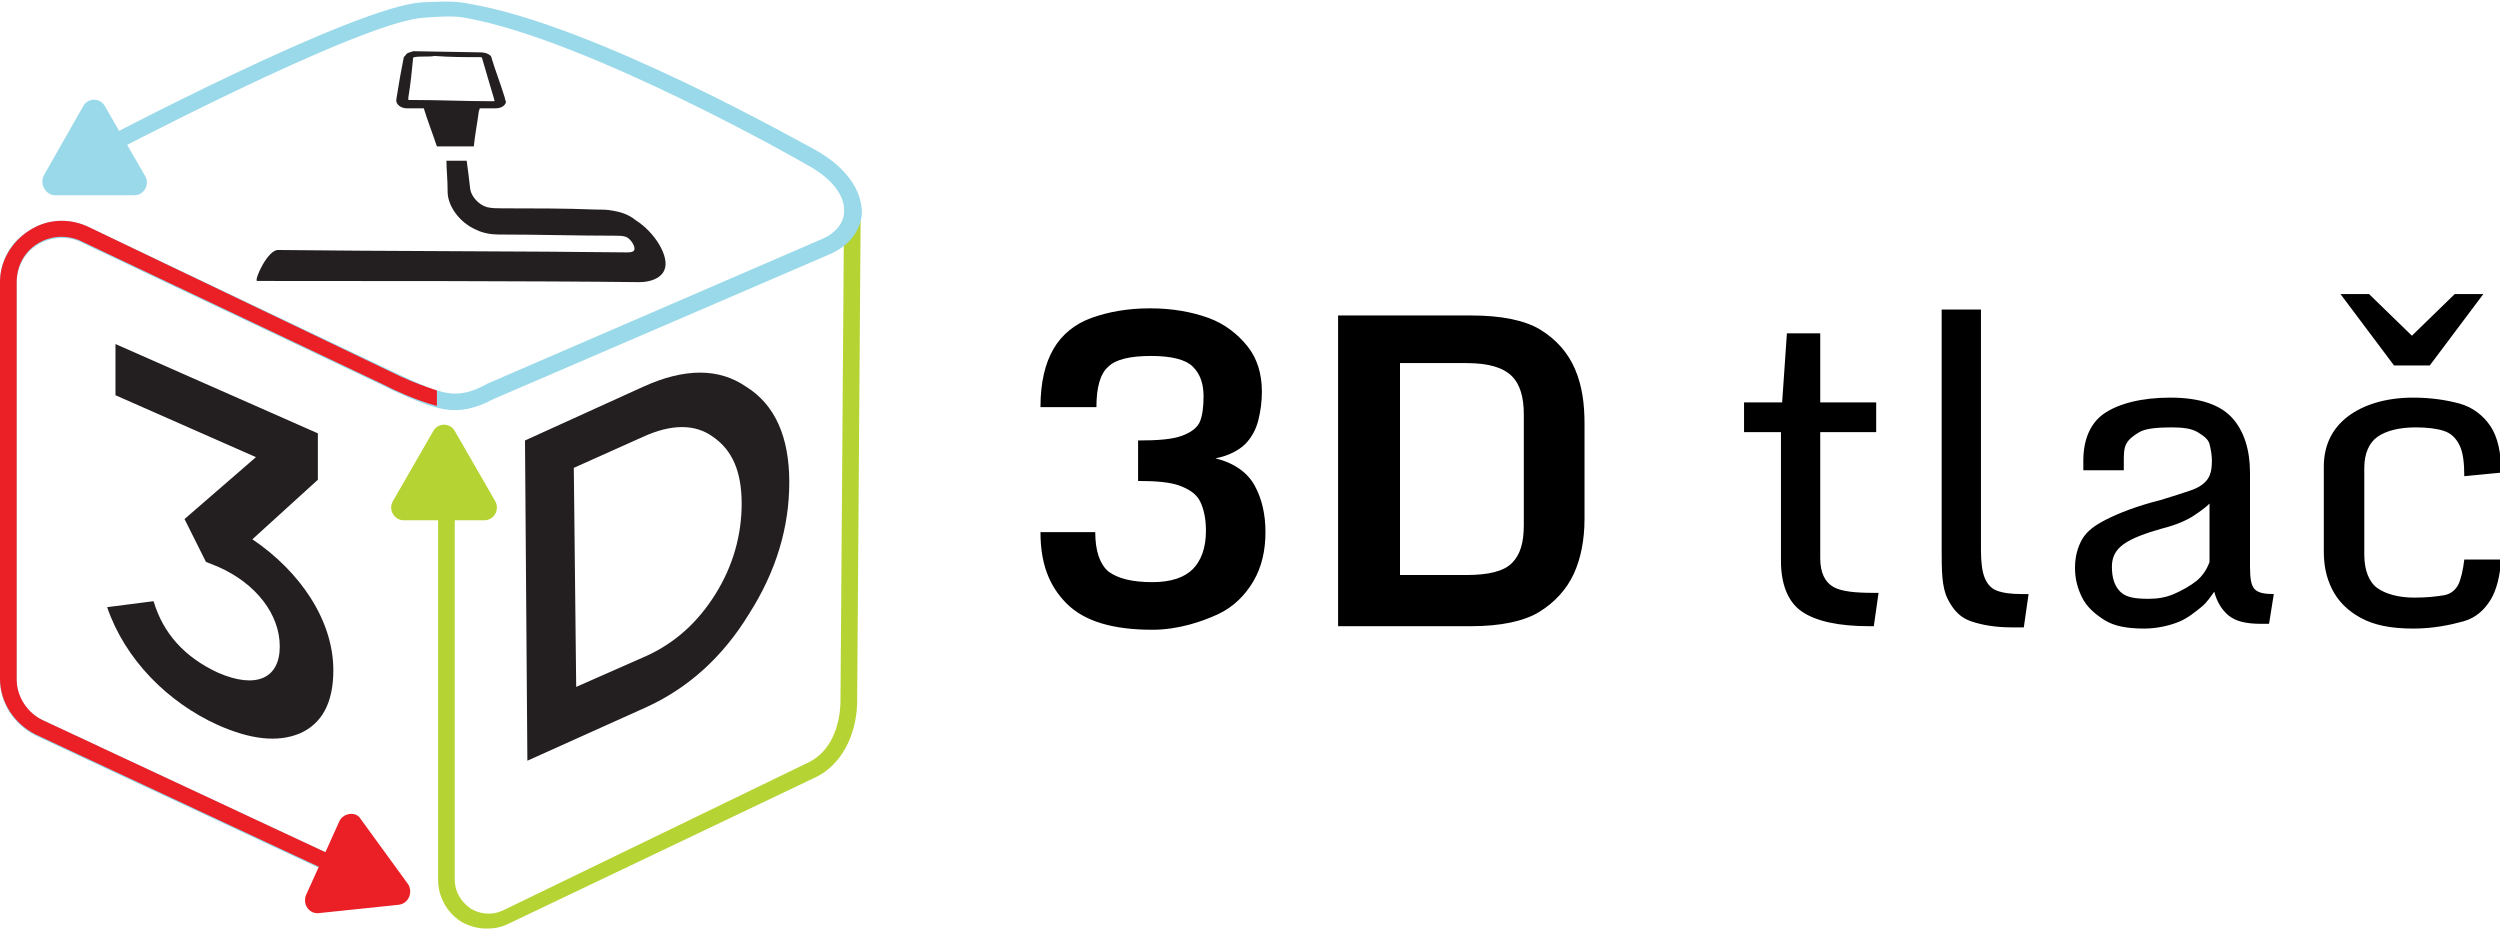
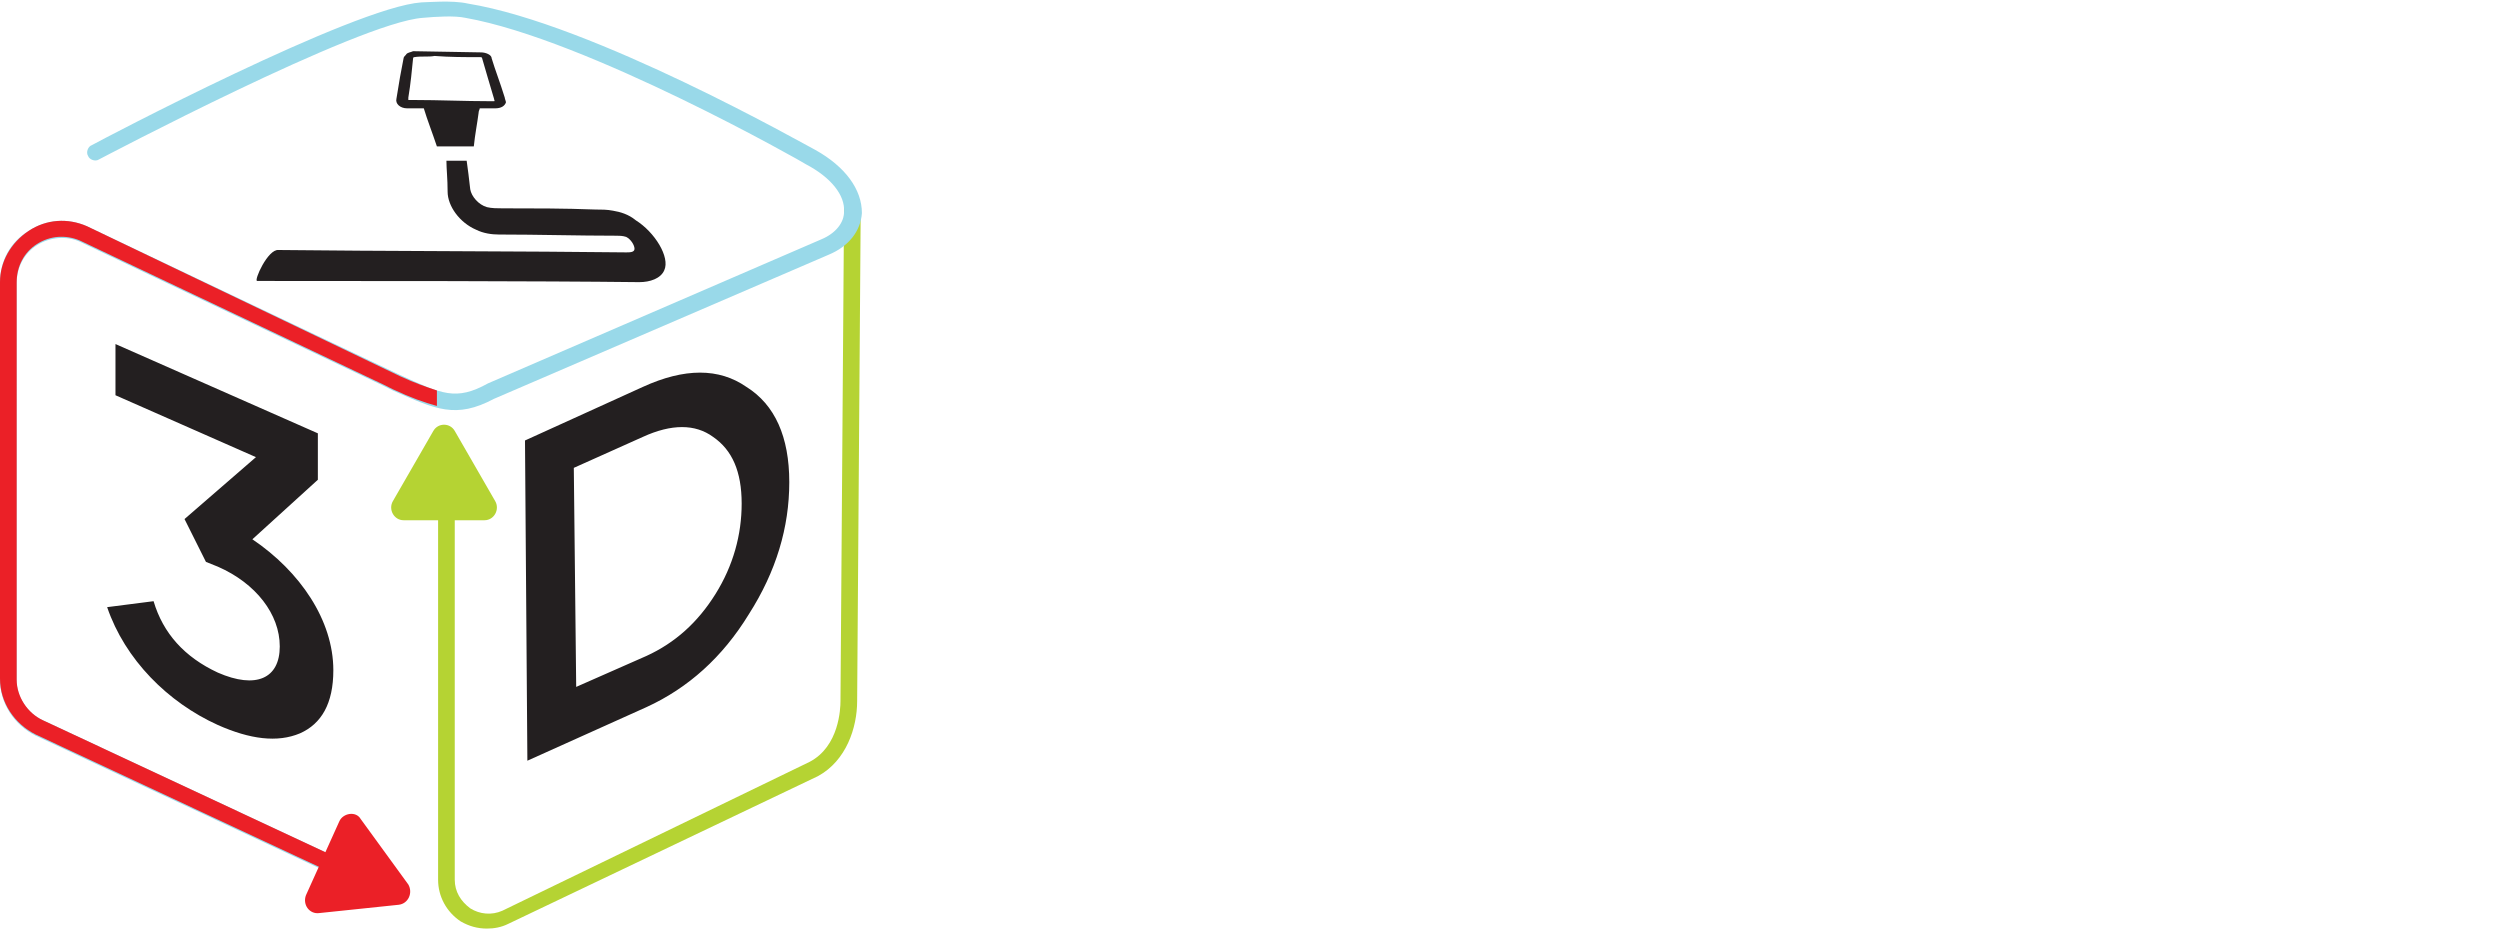
<svg xmlns="http://www.w3.org/2000/svg" version="1.1" id="Layer_1" x="0" y="0" viewBox="0 0 210 78" style="enable-background:new 0 0 210 78" xml:space="preserve">
  <style>.st0{fill:#b5d333}.st1{fill:#99d9e9}.st2{fill:#eb2027}.st3{fill:#231f20}</style>
  <path class="st0" d="M40.9 78c-.8 0-1.5-.2-2.2-.6-1.2-.8-1.9-2.1-1.9-3.5V43.3c0-.4.3-.7.7-.7s.7.3.7.7v30.6c0 1 .5 1.8 1.3 2.4.8.5 1.8.6 2.7.2L68 64c2.5-1.3 2.6-4.5 2.6-5.1l.3-41.4c0-.4.3-.7.7-.7.4 0 .7.3.7.7L72 58.9c0 2.2-.9 5-3.3 6.3l-26 12.4c-.6.3-1.2.4-1.8.4z" />
  <path class="st1" d="M30.7 74.7c-.1 0-.2 0-.3-.1L3 61.8c-1.8-.9-3-2.7-3-4.7V23.7c0-1.8.9-3.4 2.4-4.3 1.5-1 3.3-1.1 4.9-.4l26.3 12.5c3.5 1.6 4.7 2.2 7.4.7l28-12.1c1.2-.5 1.9-1.4 1.9-2.3.1-1.4-1.1-2.9-3.2-4-.1-.1-18.4-10.5-28.6-12.3-.9-.2-2.5-.1-3.6 0-5.4.4-27 11.8-27.2 11.9-.3.2-.8 0-.9-.3-.2-.3 0-.8.3-.9.9-.5 22-11.6 27.7-12 .4 0 2.6-.2 3.9.1C49.8 2 67.7 12.2 68.5 12.6c2.5 1.4 3.9 3.3 3.9 5.3-.1 1.5-1.1 2.8-2.8 3.5L41.5 33.5c-3.2 1.7-4.9.9-8.5-.7l-.8-.4L6.7 20.3c-1.1-.5-2.5-.4-3.6.3s-1.7 1.9-1.7 3.2v33.3c0 1.5.9 2.8 2.2 3.4L31 73.3c.3.2.5.6.3.9-.1.3-.4.5-.6.5z" />
  <path class="st2" d="M36.7 32.8c-.9-.3-1.8-.6-3.1-1.2L7.3 19c-1.6-.7-3.4-.6-4.9.4C.9 20.4 0 22 0 23.7V57c0 2 1.2 3.8 3 4.7l27.4 12.8c.1 0 .2.1.3.1.3 0 .5-.2.6-.4.2-.3 0-.8-.3-.9L3.6 60.5c-1.3-.6-2.2-2-2.2-3.4V23.7c0-1.3.6-2.5 1.7-3.2 1.1-.7 2.4-.8 3.6-.3l25.5 12.1.8.4c1.5.7 2.6 1.1 3.7 1.4v-1.3z" />
-   <path class="st1" d="M3.7 14.7 7 8.9c.4-.7 1.4-.7 1.8 0l3.4 5.9c.4.7-.1 1.6-.9 1.6H4.5c-.7-.1-1.2-1-.8-1.7z" />
  <path class="st2" d="m33.5 76-6.7.7c-.8.1-1.4-.7-1.1-1.5l2.8-6.2c.3-.7 1.4-.9 1.8-.2l4 5.5c.4.7 0 1.6-.8 1.7z" />
  <path class="st0" d="m38.2 36.2 3.4 5.9c.4.7-.1 1.6-.9 1.6h-6.8c-.8 0-1.3-.9-.9-1.6l3.4-5.9c.4-.7 1.4-.7 1.8 0z" />
  <path class="st3" d="M21.2 45.3c4 2.7 6.8 6.8 6.8 11 0 2.8-1 4.5-2.8 5.3-1.9.8-4.2.5-6.9-.7C14.1 59 10.5 55.4 9 51l3.9-.5c.8 2.7 2.6 4.7 5.4 6 3.2 1.4 5.2.5 5.2-2.2s-2-5.3-5.2-6.7l-1-.4-1.8-3.6 6-5.2-11.8-5.2v-4.3l17 7.5v3.9l-5.5 5zM54 32.5c3.5-1.6 6.4-1.6 8.7 0 2.4 1.5 3.6 4.2 3.6 8s-1.1 7.5-3.4 11.1c-2.2 3.6-5.1 6.2-8.6 7.8l-10 4.5-.2-26.9 9.9-4.5zm.3 22.6c2.4-1.1 4.3-2.8 5.8-5.2 1.5-2.4 2.2-5 2.2-7.6 0-2.7-.8-4.5-2.4-5.6-1.5-1.1-3.5-1.1-5.9 0l-5.8 2.6.2 18.4 5.9-2.6zM34.7 4.3l5.7.1c.4 0 .9.2.9.5.3 1 .7 2 1.1 3.3 0 .1.1.3.1.4-.1.3-.4.5-.9.5h-1.3c0 .1-.1.2-.1.4-.1.8-.3 1.8-.4 2.8h-3.1c-.4-1.2-.8-2.2-1.1-3.2h-1.4c-.6 0-1-.4-.9-.8.2-1.3.4-2.4.6-3.4 0-.1.1-.2.2-.3.1-.2.4-.2.6-.3zm.1.5c-.1 0-.1.1-.1.1-.1 1-.2 2.1-.4 3.3v.2h.5c2.1 0 4.2.1 6.3.1h.4c.1 0 0-.1 0-.2-.4-1.3-.7-2.4-1-3.4 0-.1-.1-.1-.2-.1-1.3 0-2.5 0-3.8-.1-.5.1-1.1 0-1.7.1zM37.5 13.5h1.7c.1.7.2 1.5.3 2.4.1.6.7 1.3 1.4 1.5.4.1.9.1 1.3.1 2.6 0 5.2 0 7.8.1.5 0 1 0 1.5.1.6.1 1.3.3 1.9.8 1.6 1 2.9 3.1 2.4 4.2-.3.7-1.2 1-2.1 1-8.5-.1-23.3-.1-32.1-.1-.3 0 .9-2.7 1.8-2.6 8.1.1 21.4.1 29.2.2.3 0 .7 0 .7-.3s-.3-.8-.7-1c-.3-.1-.6-.1-.8-.1-3.3 0-6.6-.1-9.9-.1-.6 0-1.3-.1-1.9-.4-1.4-.6-2.4-2-2.4-3.2 0-1.1-.1-1.9-.1-2.6z" />
  <g>
-     <path d="M96.8 52.9c-3.3 0-5.7-.7-7.2-2.2s-2.2-3.4-2.2-6H92c0 1.6.4 2.7 1.1 3.3.8.6 2 .9 3.7.9 1.6 0 2.7-.4 3.4-1.1s1.1-1.8 1.1-3.2c0-1.1-.2-1.9-.5-2.5s-.9-1-1.7-1.3-2-.4-3.5-.4V37c1.7 0 2.9-.1 3.7-.4s1.3-.7 1.5-1.2.3-1.2.3-2.1c0-1.1-.3-1.9-.9-2.5s-1.8-.9-3.5-.9c-1.8 0-3 .3-3.6.9-.7.6-1 1.8-1 3.4h-4.7c0-2.1.4-3.7 1.1-4.9s1.8-2.1 3.2-2.6c1.4-.5 3-.8 4.9-.8 1.9 0 3.5.3 4.9.8s2.5 1.4 3.3 2.4 1.2 2.3 1.2 3.8c0 .8-.1 1.6-.3 2.4s-.6 1.5-1.1 2-1.4 1-2.5 1.2c1.6.4 2.7 1.2 3.3 2.3s.9 2.4.9 3.9-.3 2.9-1 4.1-1.7 2.2-3 2.8-3.3 1.3-5.5 1.3zM112.4 52.4V26.5h11.2c2.5 0 4.5.4 5.8 1.2s2.3 1.9 2.9 3.3.8 2.9.8 4.6v8c0 1.7-.3 3.3-.9 4.6s-1.6 2.4-2.9 3.2-3.3 1.2-5.7 1.2h-11.2zm5.2-4.1h5.6c1.8 0 3.1-.3 3.8-1s1-1.7 1-3.2v-9.3c0-1.4-.3-2.5-1-3.2s-1.9-1.1-3.8-1.1h-5.6v17.8zM149.6 47.1V36.3h-3.1v-2.5h3.2l.4-5.8h2.8v5.8h4.7v2.5h-4.7v10.6c0 1.2.4 2 1.1 2.4s1.9.5 3.4.5h.4l-.4 2.8h-.4c-2.5 0-4.4-.4-5.6-1.2s-1.8-2.3-1.8-4.3zM163.1 46.1V26h3.3v20.2c0 1 .1 1.8.3 2.3s.5.9 1 1.1 1.2.3 2.1.3h.6l-.4 2.8h-1c-1.4 0-2.5-.2-3.4-.5s-1.5-.9-2-1.9-.5-2.4-.5-4.2zM180.1 52.8c-1.4 0-2.5-.2-3.3-.7s-1.5-1.1-1.9-1.9-.6-1.6-.6-2.5c0-.9.2-1.7.6-2.4s1.1-1.2 2.1-1.7 2.5-1.1 4.5-1.6c1-.3 1.9-.6 2.5-.8s1.1-.5 1.4-.9.4-.9.4-1.6c0-.5-.1-1-.2-1.4s-.5-.7-1-1-1.2-.4-2.2-.4c-1.2 0-2.2.1-2.7.4s-.9.6-1.1 1-.2.9-.2 1.4v.8H175v-.8c0-1.8.6-3.2 1.8-4s3.1-1.3 5.5-1.3c2.5 0 4.2.6 5.2 1.7s1.5 2.7 1.5 4.6v7.9c0 1 .1 1.6.4 1.9s.8.4 1.6.4l-.4 2.5h-.7c-1.2 0-2.1-.2-2.7-.7s-1-1.2-1.2-2c-.3.4-.6.9-1.1 1.3s-1.1.9-1.8 1.2-1.8.6-3 .6zm.4-2.5c.7 0 1.4-.1 2.1-.4s1.4-.7 1.9-1.1.9-1 1.1-1.6v-4.9c-.3.3-.7.6-1.3 1s-1.5.8-2.7 1.1c-1.4.4-2.5.8-3.2 1.3s-1 1.1-1 1.9c0 .9.2 1.6.7 2.1s1.3.6 2.4.6zM202.7 52.8c-1.9 0-3.3-.3-4.4-.9s-1.9-1.4-2.4-2.4-.7-2-.7-3.2v-7.1c0-1.8.7-3.2 2-4.2s3.2-1.6 5.5-1.6c1.5 0 2.8.2 3.9.5s2 1 2.6 1.9.9 2.2.9 3.9l-3.1.3c0-1.1-.1-2-.4-2.6s-.7-1-1.3-1.2-1.4-.3-2.4-.3c-1.4 0-2.5.3-3.2.8s-1.1 1.4-1.1 2.6v7.3c0 1.3.4 2.3 1.1 2.8s1.8.8 3.1.8c1.1 0 1.9-.1 2.5-.2s1-.5 1.2-.9.4-1.2.5-2.1h3.1c-.1 1.4-.4 2.6-.9 3.4s-1.2 1.5-2.3 1.8-2.5.6-4.2.6zm-1.6-22.1-4.5-6h2.4l3.6 3.5 3.6-3.5h2.4l-4.5 6h-3z" />
-   </g>
+     </g>
</svg>